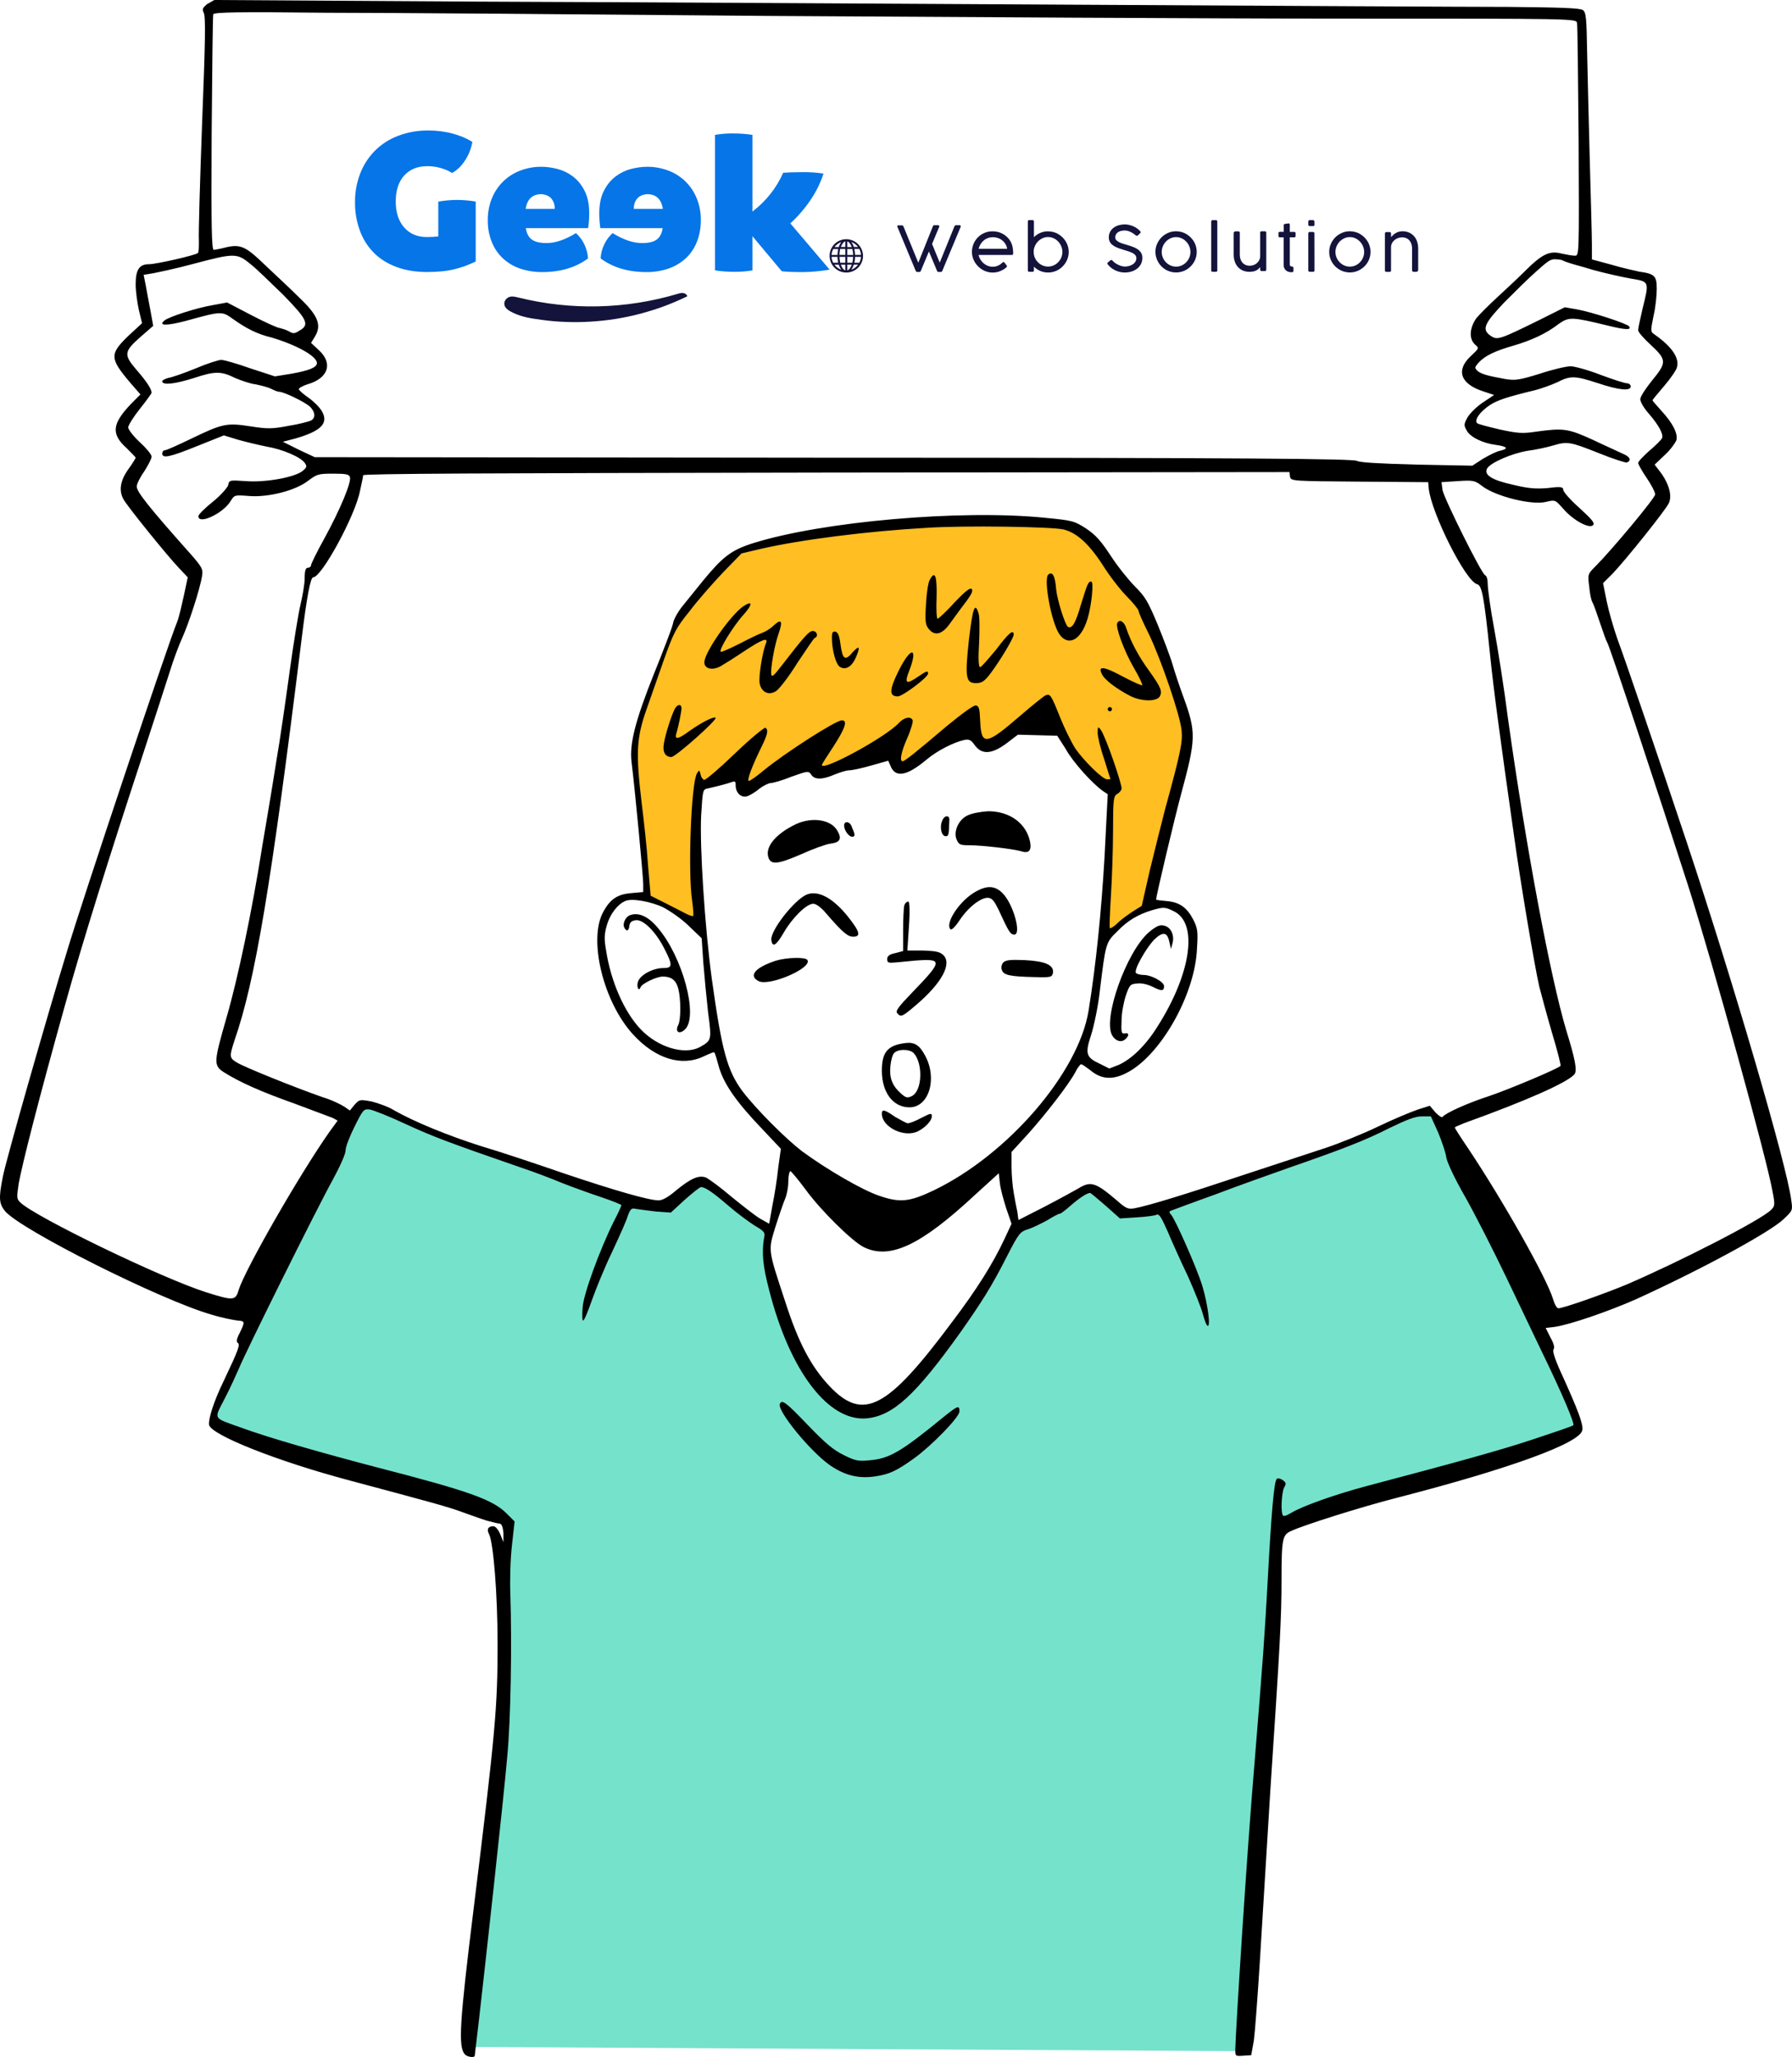
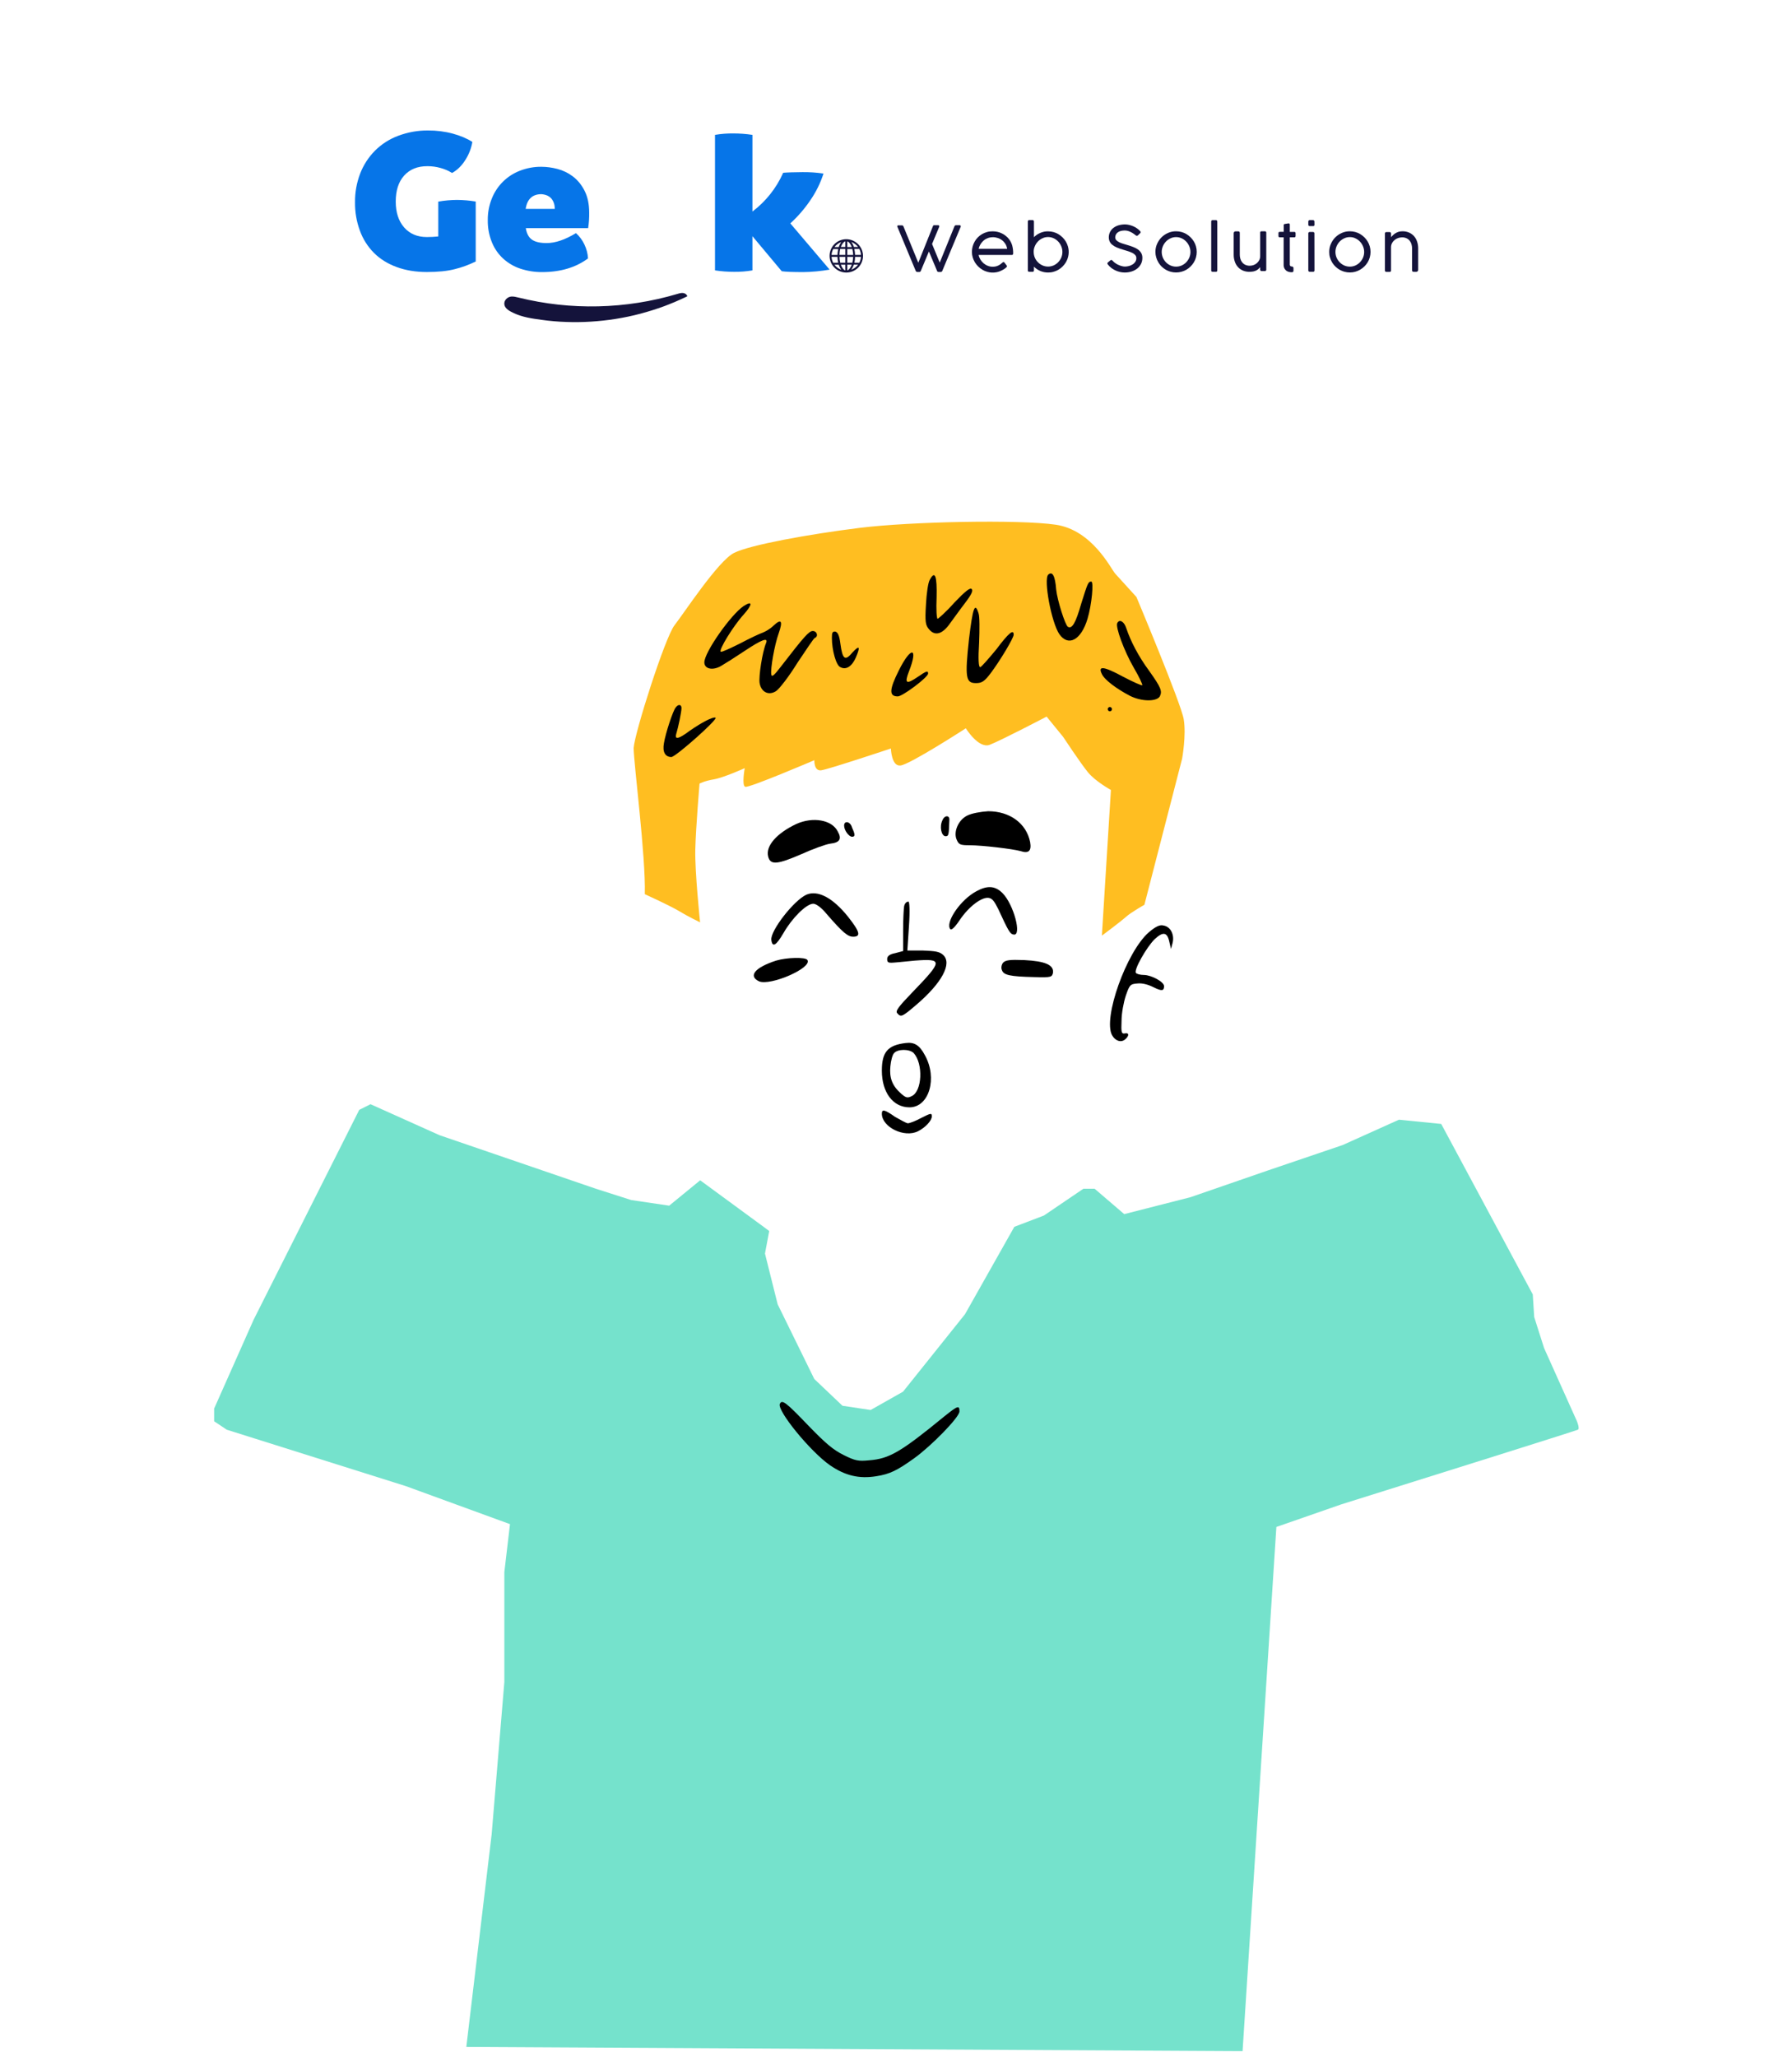
<svg xmlns="http://www.w3.org/2000/svg" width="636" height="730" viewBox="0 0 636 730" fill="none">
-   <path d="M174.5 650.8L165.5 726.3L441 727.8L453 541.8L476 533.8C503.667 525.133 559.2 507.7 560 507.3C560.8 506.9 559.667 504.133 559 502.8L548 478.3L544.5 467.3L544 459.3L511.5 398.8L507.5 393.8L496.5 397.3L476.5 406.3L450 415.3L422.5 424.8L399 430.8L388.5 421.8H384.5L370.5 431.3L360 435.3L342.5 466.3L320.5 493.8L309 500.3L299 498.8L289 489.3L276 462.8L271.5 444.8L273 436.8L271 435.3L248.5 418.8L237.5 427.8L224 425.8L211.5 421.8L156 402.8L131.5 391.8L127.5 393.8L90 468.3L76 499.8V504.3L80.5 507.3L144 527.3L181 540.8L179 557.8V596.8L174.5 650.8Z" fill="#75E2CC" />
+   <path d="M174.5 650.8L165.5 726.3L441 727.8L453 541.8L476 533.8C503.667 525.133 559.2 507.7 560 507.3C560.8 506.9 559.667 504.133 559 502.8L548 478.3L544.5 467.3L544 459.3L511.5 398.8L496.5 397.3L476.5 406.3L450 415.3L422.5 424.8L399 430.8L388.5 421.8H384.5L370.5 431.3L360 435.3L342.5 466.3L320.5 493.8L309 500.3L299 498.8L289 489.3L276 462.8L271.5 444.8L273 436.8L271 435.3L248.5 418.8L237.5 427.8L224 425.8L211.5 421.8L156 402.8L131.5 391.8L127.5 393.8L90 468.3L76 499.8V504.3L80.5 507.3L144 527.3L181 540.8L179 557.8V596.8L174.5 650.8Z" fill="#75E2CC" />
  <path fill-rule="evenodd" clip-rule="evenodd" d="M228.85 317.271C228.85 317.271 237.149 321.043 240.733 323.118C244.129 325.193 248.467 327.268 248.467 327.268C248.467 327.268 246.581 309.348 246.769 301.426C246.958 293.504 248.278 278.036 248.278 278.036C248.278 278.036 249.976 277.093 253.371 276.527C256.767 275.961 264.312 272.566 264.312 272.566C264.312 272.566 263.18 278.791 264.5 279.168C265.632 279.734 289.022 269.737 289.022 269.737C289.022 269.737 288.833 273.698 291.474 273.321C294.115 272.943 316.184 265.587 316.184 265.587C316.184 265.587 316.373 272 319.579 271.623C322.975 271.246 342.78 258.419 342.78 258.419C342.78 258.419 347.307 265.776 351.269 264.266C355.23 262.757 371.452 254.269 371.452 254.269L377.299 261.437C377.299 261.437 383.524 270.868 386.165 274.075C388.805 277.282 394.276 280.3 394.276 280.3L391.069 331.984C391.069 331.984 397.671 327.079 399.557 325.382C401.443 323.684 406.159 321.043 406.159 321.043L419.551 269.171C419.551 269.171 421.061 260.871 420.117 255.212C419.174 249.554 403.33 211.828 403.33 211.828C403.33 211.828 397.294 205.226 395.785 203.529C394.276 201.831 387.674 188.061 374.658 186.175C361.832 184.289 323.352 185.043 305.055 187.307C286.947 189.57 266.198 193.343 260.539 196.172C254.88 199.002 242.808 217.487 239.413 221.825C236.018 226.164 225.266 259.928 224.889 265.398C224.889 270.68 229.227 304.067 228.85 317.271Z" fill="#FFBE21" />
-   <path fill-rule="evenodd" clip-rule="evenodd" d="M73.423 1.509C71.914 2.829 71.725 3.207 72.291 4.527C73.045 5.659 72.857 15.09 71.725 43.761C70.971 64.51 70.405 83.184 70.593 85.448C70.593 87.523 70.593 89.598 70.216 89.786C69.462 90.541 55.503 93.748 52.862 93.748C49.467 93.748 48.147 95.634 48.147 100.915C48.147 103.368 48.713 107.329 49.279 109.969L50.41 114.685L45.506 119.212C38.904 125.625 38.904 127.134 46.072 135.623L49.844 139.961L46.449 143.356C39.847 150.336 39.281 153.919 44.94 159.012C46.638 160.71 48.147 162.219 48.147 162.408C48.147 162.596 47.015 164.483 45.506 166.557C42.677 170.519 42.111 174.103 43.808 177.121C44.94 179.384 59.464 197.304 63.425 201.453L66.632 204.849L65.312 211.073C64.557 214.469 63.614 218.807 62.86 220.693C59.653 228.427 29.096 319.722 23.814 337.453C16.835 360.089 1.933 412.338 0.99 417.62C-0.519 425.165 -0.33 427.051 1.744 429.692C7.215 436.294 57.201 461.381 75.12 466.474C78.704 467.606 82.854 468.36 84.174 468.549C87.004 468.738 87.004 468.926 85.118 472.888C83.986 474.962 83.797 476.094 84.363 476.471C85.306 477.037 84.74 478.735 79.459 489.864C75.686 497.598 73.989 503.445 74.177 505.52C74.743 509.104 98.51 518.535 124.163 525.326C153.023 533.059 158.871 534.569 164.907 536.832C168.679 538.152 172.64 539.661 173.961 539.85C175.281 540.227 176.79 540.605 177.356 540.605C178.111 540.793 178.488 541.925 178.676 544V547.207L177.545 544.377C176.79 542.68 175.847 541.548 175.093 541.548C173.206 541.548 172.641 542.68 173.584 544.377C175.093 547.395 176.602 565.503 176.602 583.423C176.602 605.681 175.847 614.357 168.113 677.17C163.021 718.291 162.643 726.025 164.907 728.854C165.85 729.986 168.491 730.174 168.491 729.42C168.491 729.043 169.245 723.384 170 716.593C172.075 698.485 178.676 638.879 179.997 623.6C181.317 610.208 181.695 582.857 181.129 565.692C180.94 560.599 181.129 553.243 181.694 548.338L182.638 539.85L179.808 537.021C174.904 532.116 166.604 529.098 133.595 520.61C114.921 515.706 95.492 510.235 85.306 506.463C75.309 502.879 75.875 503.822 79.836 496.088C81.722 492.505 83.797 487.789 84.74 485.714C86.626 480.81 112.469 428.749 118.127 418.563C120.579 414.036 122.654 409.509 122.654 408.188C122.654 406.868 124.163 403.095 125.861 399.7C128.879 393.664 129.068 393.476 131.143 393.664C132.463 393.853 138.122 396.116 143.781 398.757C153.212 403.095 158.493 405.17 185.278 414.413C189.805 415.922 196.219 418.374 199.803 419.883C203.198 421.204 209.423 423.467 213.384 424.788C217.345 426.108 220.552 427.428 220.552 427.617C220.552 427.806 219.42 430.446 217.911 433.276C213.007 443.084 207.159 458.929 206.782 463.833C206.593 466.474 206.593 468.549 206.971 468.549C207.348 468.549 208.668 465.342 209.989 461.57C211.309 457.797 214.516 449.875 217.156 444.405C219.797 438.746 222.438 432.899 222.815 431.39C223.758 428.937 224.136 428.56 225.645 428.937C226.776 429.126 229.794 429.503 232.812 429.88L238.094 430.258L242.998 425.731C245.828 423.279 248.28 421.204 248.846 421.204C250.166 421.204 252.807 422.901 258.277 427.617C261.295 430.258 265.633 433.464 267.708 434.785C271.481 437.048 271.67 437.237 271.104 439.689C270.349 444.405 270.726 449.309 272.99 457.797C280.346 486.657 294.116 504.577 307.697 503.256C316.94 502.313 324.862 495.145 340.896 472.699C348.441 461.947 351.836 456.665 357.306 445.914C361.644 437.426 362.022 437.048 365.04 436.105C366.738 435.539 369.756 434.03 371.83 432.899C373.905 431.578 375.791 430.635 376.169 430.635C376.546 430.635 378.244 429.315 379.941 427.806C382.959 425.165 385.789 423.279 386.921 423.279C387.109 423.279 389.561 425.353 392.391 427.806L397.484 432.333L403.331 431.955C406.538 431.767 409.744 431.39 410.499 431.012C411.442 430.635 412.197 431.955 414.46 437.048C415.969 440.632 419.176 447.8 421.628 452.893C423.891 457.986 426.343 464.022 426.909 466.286C427.475 468.36 428.23 470.435 428.607 470.435C429.739 470.813 428.607 462.513 426.721 456.288C424.835 450.064 417.289 433.087 415.78 431.201C414.837 430.069 414.837 429.881 415.78 429.503C416.346 429.315 423.326 426.674 431.248 423.845C439.17 420.827 450.865 416.677 457.278 414.413C476.33 407.811 484.629 404.605 493.117 400.266C498.965 397.437 502.172 396.116 504.624 396.116H507.83L510.471 401.964C511.792 405.17 513.112 409.132 513.301 410.641C513.489 412.15 516.13 417.997 520.28 425.165C523.864 431.578 530.277 444.216 534.615 453.27C538.954 462.324 544.424 473.831 546.876 478.923C554.232 494.014 558.948 505.143 558.382 505.709C558.005 506.086 551.78 508.161 544.424 510.613C532.54 514.574 516.696 518.912 484.629 527.401C474.066 530.23 462.183 534.38 458.221 536.832C456.901 537.587 455.769 538.152 455.392 537.775C454.449 537.021 454.826 529.476 455.769 527.778C456.524 526.457 456.524 526.08 455.203 525.137C454.26 524.571 453.506 524.383 453.129 524.76C452.185 525.703 451.242 536.266 449.922 560.788C448.79 580.971 448.413 586.629 445.206 626.052C442.566 656.987 438.604 719.423 438.416 727.156C438.416 729.609 438.416 729.609 441.245 729.42L444.074 729.231L445.017 723.95C445.395 721.12 446.338 708.671 447.093 696.599C447.847 684.338 449.545 656.61 450.865 635.107C454.26 583.989 454.826 574.369 454.826 560.41C454.826 545.886 455.203 544.566 458.221 543.245C462.56 541.17 483.498 534.568 496.136 531.362C536.313 520.987 561.023 511.933 561.589 507.406C561.966 505.331 559.891 500.05 554.798 488.732C551.969 482.696 550.837 479.301 551.403 478.735C551.78 478.358 551.592 476.849 550.271 474.585L548.574 471.19L551.78 470.813C557.062 470.058 570.832 465.342 580.64 461.004C603.841 450.441 627.797 437.426 632.89 432.71C636.285 429.503 636.285 429.503 635.719 425.731C634.21 413.659 615.159 348.394 598.56 298.596C589.317 270.868 576.868 234.275 574.038 226.729C572.718 222.957 571.02 217.11 570.266 213.526L568.945 206.924L572.341 203.528C576.868 198.813 591.392 180.704 592.335 178.441C593.467 175.8 592.335 171.839 589.694 168.066L587.242 164.86L590.826 161.465C592.901 159.578 594.599 157.126 594.976 156.183C595.542 153.731 593.656 150.147 589.694 145.809C587.997 143.922 586.488 142.225 586.488 142.036C586.488 141.847 588.374 139.584 590.638 136.943C592.901 134.302 594.976 131.284 595.165 130.341C596.108 126.946 593.278 122.985 587.431 118.835C585.733 117.703 585.733 117.703 586.865 112.044C587.62 108.838 587.997 104.688 587.997 102.424C587.997 97.897 587.242 97.143 581.772 96.388C580.074 96.011 575.736 95.068 571.963 93.936L564.984 92.05V86.768C564.984 83.939 564.607 70.358 564.23 56.965C563.853 43.573 563.475 26.219 563.287 18.485C563.098 6.413 562.909 4.338 561.778 3.584C560.834 2.829 553.667 2.641 535.558 2.452C521.789 2.452 454.449 2.075 385.977 1.698C317.506 1.32 219.608 0.754 168.679 0.566L76.064 0L73.423 1.509ZM273.744 5.659C338.443 6.036 429.173 6.602 475.387 6.602C558.76 6.602 559.325 6.602 559.703 8.111C559.891 8.865 560.08 27.917 560.269 50.175C560.457 90.73 560.457 90.73 558.948 90.73C558.005 90.73 555.93 90.352 554.232 89.975C549.894 88.843 547.253 90.164 541.029 96.388C538.199 99.218 533.672 103.367 531.031 105.82C528.391 108.272 525.373 111.29 524.052 112.799C521.6 116.194 521.223 120.155 523.486 122.23C524.995 123.551 524.995 123.551 521.977 126.38C516.696 131.284 518.205 136.189 526.316 138.829L530.277 140.15L526.316 142.791C524.052 144.3 521.789 146.563 520.846 148.072C519.525 150.524 519.525 150.901 520.468 152.599C521.6 155.051 526.316 157.315 531.031 157.881C534.993 158.447 535.558 159.201 532.352 159.956C531.22 160.144 528.579 161.465 526.316 162.785L522.543 165.237L502.926 164.86C488.968 164.483 482.743 164.105 481.611 163.539C480.291 162.785 444.074 162.408 295.814 162.408L111.714 162.219L106.055 159.578L100.396 156.749L104.735 155.617C113.978 152.976 116.807 150.147 114.166 145.809C113.412 144.488 111.337 142.413 109.451 141.093C107.564 139.772 106.055 138.452 106.055 138.075C106.055 137.698 107.376 136.943 109.073 136.377C116.43 134.302 118.316 129.021 113.223 124.305L110.394 121.664L111.903 119.212C114.166 115.251 112.846 111.856 106.055 105.442C103.037 102.424 97.756 97.52 94.549 94.502C87.381 87.523 85.495 86.58 80.402 87.712C78.327 88.277 76.252 88.655 75.875 88.655C75.12 88.655 74.932 80.732 75.12 47.345C75.309 24.71 75.498 5.659 75.686 5.093C75.875 4.338 84.552 4.15 115.864 4.527C138.122 4.527 209.045 5.093 273.744 5.659ZM88.702 93.559C90.776 95.068 95.869 100.161 100.396 104.499C109.073 113.365 110.016 115.251 106.244 117.326C104.546 118.458 103.98 118.458 102.471 117.514C101.339 116.949 100.019 116.571 99.265 116.383C98.51 116.383 93.983 114.308 89.267 111.856L80.591 107.329L75.498 108.272C69.839 109.215 59.842 112.422 58.333 113.742C56.069 115.628 59.087 115.628 65.689 113.931C78.704 110.347 78.704 110.347 82.665 113.176C87.192 116.383 90.965 118.458 96.435 119.778C105.301 122.419 112.469 126.38 112.469 128.832C112.469 130.341 109.828 131.473 103.414 132.605L97.567 133.548L88.89 130.718C84.174 129.021 79.459 127.7 78.516 127.7C77.573 127.7 73.423 129.021 69.462 130.718C65.312 132.416 60.973 133.925 59.653 134.114C58.333 134.491 57.389 135.057 57.578 135.434C57.955 136.754 62.294 136.189 68.896 134.114C76.252 131.661 78.516 131.661 83.42 134.114C85.683 135.057 88.89 136.189 90.776 136.377C92.474 136.754 94.926 137.32 96.058 137.886C97.19 138.452 98.51 139.018 99.076 139.018C100.774 139.018 108.13 142.602 110.016 144.3C111.903 146.186 112.091 148.261 110.394 149.204C109.639 149.581 106.055 150.524 102.471 151.09C96.624 152.222 94.926 152.222 88.89 151.279C80.402 149.958 78.893 150.336 67.953 155.617C63.237 157.881 59.087 159.767 58.521 159.767C57.955 159.767 57.578 160.333 57.578 160.899C57.578 162.785 60.219 162.219 70.028 158.258L79.459 154.485L84.363 155.994C87.004 156.749 91.72 157.881 94.549 158.447C100.208 159.39 106.998 162.219 108.319 164.483C109.073 165.614 108.696 165.992 107.375 167.123C104.546 169.387 94.172 171.273 87.192 170.707C81.345 170.33 81.345 170.33 80.968 172.216C80.59 173.159 78.327 175.8 75.498 178.064C72.668 180.327 70.405 182.591 70.405 183.157C70.405 186.363 79.459 182.025 81.911 177.687C83.231 175.612 83.231 175.612 88.324 175.989C95.115 176.555 104.923 174.103 109.451 170.519C112.469 168.255 113.034 168.066 118.127 168.066C122.654 168.066 123.786 168.255 124.163 169.198C124.918 170.896 120.58 181.082 115.109 191.079C112.469 195.795 110.394 200.133 110.394 200.51C110.394 201.076 109.828 201.453 109.262 201.453C108.507 201.453 108.13 202.397 108.13 205.226C108.13 207.301 107.376 211.451 106.621 214.657C105.867 217.864 104.169 228.238 102.849 237.858C101.528 247.478 99.453 262.191 97.944 270.868C96.624 279.356 94.36 292.749 93.04 300.483C89.456 323.306 84.363 347.451 80.402 361.032C75.875 376.876 75.686 378.008 79.459 380.46C85.118 384.044 92.851 387.439 104.546 391.589C111.148 394.041 117.184 396.305 118.127 396.682L119.825 397.625L116.807 401.775C105.866 417.431 87.004 450.441 84.74 457.609C83.609 461.57 82.854 461.57 73.234 458.552C57.201 453.459 12.496 431.767 7.215 426.674C5.894 425.354 5.894 424.976 6.649 419.883C7.969 412.715 13.817 389.703 23.059 356.693C29.095 334.813 39.281 302.369 50.976 266.907C54.749 255.401 58.898 242.574 60.219 238.424C61.539 234.086 63.614 228.616 64.746 226.164C66.821 221.636 70.971 209.187 71.725 204.283C72.102 202.019 71.725 201.265 67.953 196.926C52.485 179.573 48.524 174.48 48.524 172.594C48.524 171.839 49.656 169.387 51.165 167.312C52.485 165.237 53.806 162.785 53.806 162.03C53.806 161.276 51.919 159.012 49.656 156.938C47.392 154.863 45.506 152.41 45.506 151.656C45.506 150.901 47.392 147.883 49.656 145.054C51.919 142.225 53.806 139.584 53.806 139.395C53.806 138.075 52.108 135.434 48.335 131.096C43.808 125.814 43.997 124.682 50.033 119.401L54.371 115.628L53.428 110.347C52.862 107.517 52.108 103.368 51.73 101.293L50.976 97.52L54.371 96.954C56.258 96.577 62.671 95.257 68.896 93.559C83.043 89.786 84.174 89.786 88.702 93.559ZM565.55 95.822C569.7 96.954 575.547 98.275 578.754 98.84C585.545 99.972 585.356 99.784 582.904 109.781C582.149 113.176 581.395 116.383 581.395 117.137C581.395 117.892 583.47 120.155 585.922 122.419C591.581 127.7 591.581 128.643 586.299 135.057C584.036 137.886 582.149 140.716 582.149 141.659C582.149 142.602 583.47 144.865 585.167 146.752C588.751 150.901 590.449 154.108 589.883 155.428C589.694 155.994 587.619 158.069 585.356 159.956C583.281 161.842 581.395 163.728 581.395 164.294C581.395 164.671 582.715 167.123 584.413 169.575C586.11 172.028 587.431 174.668 587.431 175.423C587.431 176.743 571.775 195.417 566.305 200.888C563.475 203.717 563.475 203.717 564.041 208.244C564.23 210.696 564.796 213.148 565.173 213.714C565.55 214.28 566.682 217.487 567.814 220.882C568.945 224.277 570.077 227.484 570.454 228.05C571.209 228.993 589.128 283.129 599.314 314.818C607.991 342.169 627.043 411.018 629.117 422.901C630.061 427.617 629.872 427.994 628.552 429.315C624.968 432.899 596.674 447.423 577.434 455.722C569.323 459.118 554.798 464.211 553.101 464.211C552.535 464.211 551.78 462.89 551.214 461.004C548.951 453.459 533.295 425.731 520.657 406.868C518.205 403.284 516.319 400.266 516.319 400.077C516.319 399.889 517.639 399.323 519.525 398.568C542.538 390.269 556.307 384.044 558.76 381.215C559.891 379.894 558.948 375.556 555.93 365.747C550.271 346.885 541.595 300.671 535.181 254.835C533.861 244.46 531.597 230.125 530.277 222.957C528.957 215.978 528.013 208.81 528.013 207.301C528.013 205.603 527.636 204.283 527.07 204.094C525.75 203.528 512.546 176.932 511.98 173.914L511.603 171.085L517.45 170.707C522.92 170.33 523.486 170.519 525.938 172.405C530.466 175.989 543.481 179.384 548.762 178.064C551.969 177.309 551.969 177.309 554.798 180.516C558.382 184.666 564.041 187.684 565.362 186.363C566.116 185.609 565.173 184.477 560.457 180.139C557.251 177.309 554.798 174.48 554.798 173.725C554.798 172.782 553.855 172.594 549.517 173.159C545.178 173.537 542.538 173.348 537.068 172.028C529.334 170.33 526.504 168.444 527.825 166.18C529.145 164.105 536.502 160.899 542.16 159.956C545.178 159.578 549.328 158.635 551.214 158.069C556.307 156.56 557.251 156.749 567.248 160.71C572.341 162.785 577.056 164.294 577.434 164.105C579.131 163.351 578.565 162.03 575.736 160.899C574.227 160.144 569.511 158.069 565.173 155.994C556.496 152.033 554.799 151.845 545.179 153.165C540.274 153.92 538.576 153.731 532.352 152.41C528.391 151.467 524.618 150.524 524.241 150.147C523.109 149.015 525.373 145.997 528.768 143.734C531.409 142.036 534.615 140.904 544.801 138.452C547.065 137.886 550.649 136.566 552.724 135.623C557.439 133.17 559.137 133.359 567.248 136C574.604 138.452 578.754 138.829 578.754 137.132C578.754 136.566 578.188 136 577.434 136C576.679 136 572.529 134.68 568.002 132.982C563.664 131.284 558.76 129.964 557.439 129.964C555.93 129.964 551.026 131.096 546.499 132.605C539.142 134.868 537.822 135.057 534.238 134.491C528.013 133.359 525.939 132.793 524.43 131.662C523.298 130.53 523.298 130.341 524.807 128.644C527.07 126.191 530.654 124.494 537.256 122.607C543.669 120.721 548.951 118.269 553.289 114.874C556.873 112.422 557.816 112.422 570.266 115.44C577.056 117.137 579.131 117.137 578.188 115.817C577.622 114.874 564.984 110.724 559.703 109.781L555.364 109.026L546.31 113.553C532.163 120.533 531.409 120.721 529.145 119.212C525.75 116.949 526.693 114.874 533.861 107.329C537.445 103.745 542.538 98.652 545.367 96.2C550.46 91.673 550.46 91.673 554.232 92.239C556.307 93.37 561.4 94.502 565.55 95.822ZM457.844 169.198C458.221 170.707 458.787 170.707 482.554 170.896L506.887 171.085L507.076 173.348C508.019 182.025 520.091 206.169 524.241 207.301C525.938 207.678 526.693 211.451 528.768 231.634C530.088 244.838 532.54 262.757 537.445 297.276C539.52 312.366 544.613 342.735 546.31 350.091C547.065 352.921 548.951 360.089 550.837 366.502C552.724 372.727 554.044 378.008 553.855 378.197C552.724 379.329 535.181 386.685 528.391 388.949C520.846 391.401 512.923 394.985 511.98 396.305C511.791 396.682 510.66 395.928 509.528 394.796L507.453 392.344L503.303 393.664C501.04 394.419 494.626 397.059 489.156 399.7C483.686 402.341 475.198 405.736 470.671 407.245C466.144 408.754 452.94 413.093 441.434 416.865C421.062 423.656 407.669 427.806 402.576 428.749C400.313 429.126 399.559 428.749 396.352 425.919C388.807 419.506 387.109 418.94 382.582 421.77C381.262 422.524 375.792 425.542 370.699 428.183L361.456 432.899L361.079 430.069C360.701 428.372 360.136 425.353 359.758 423.09C359.381 421.015 359.004 416.865 359.004 414.036V408.754L365.04 402.152C371.265 395.173 379.187 384.987 381.639 380.46C382.393 378.951 383.337 377.631 383.714 377.631C384.091 377.631 385.412 378.574 386.921 379.706C390.693 382.912 394.654 383.29 399.558 380.838C411.631 374.99 424.269 352.921 424.835 336.322C425.212 330.474 425.023 329.342 423.514 326.324C421.251 321.986 418.61 320.1 414.083 319.723C412.008 319.534 410.31 319.345 410.31 319.157C410.31 318.025 416.912 290.108 419.176 281.808C424.457 262.191 424.646 259.928 419.93 247.101C418.61 243.517 416.912 238.424 416.158 235.784C415.403 233.143 412.951 226.729 410.876 221.637C407.481 213.526 406.538 211.828 402.954 208.244C400.69 205.98 396.729 201.076 394.277 197.304C390.693 191.833 388.807 189.759 385.411 187.495C381.262 184.854 380.696 184.666 370.887 183.722C340.896 180.704 291.664 185.043 267.143 192.777C259.409 195.229 256.391 197.681 249.412 206.169C246.959 209.187 243.753 213.148 242.244 215.035C240.735 216.921 239.037 219.75 238.848 221.259C238.471 222.957 235.453 230.879 232.058 239.179C225.456 255.778 223.381 263.889 224.136 270.302C225.456 281.054 228.285 311.234 228.285 313.686V316.516L224.136 316.893C219.231 317.27 216.591 318.968 214.138 323.495C208.668 333.304 214.138 355.562 224.701 367.068C232.624 375.745 242.055 378.574 249.789 374.802C251.864 373.858 253.561 373.104 253.561 373.481C253.75 373.67 254.504 376.122 255.259 378.951C257.145 384.987 261.484 391.212 270.915 401.021L277.14 407.623L276.196 414.413C275.819 418.186 274.876 424.222 274.122 427.806L272.99 434.219L269.972 432.521C268.274 431.578 263.747 427.994 259.786 424.788C255.825 421.392 251.675 418.374 250.543 417.808C247.902 416.865 245.073 418.186 239.792 422.524C237.151 424.788 235.076 425.919 233.755 425.919C230.36 425.919 218.477 422.524 199.991 416.299C190.183 412.904 177.168 408.566 170.754 406.679C158.871 402.907 146.987 398.003 140.008 394.041C137.933 392.721 134.16 391.401 131.897 390.835C127.747 390.08 127.559 390.08 125.861 391.967L124.163 394.041L122.277 392.721C121.145 391.967 117.75 390.269 114.543 389.326C103.792 385.553 86.627 378.574 84.174 377.065C81.345 375.367 81.345 374.99 83.231 369.143C90.588 348.017 96.247 314.064 106.998 227.107C108.885 211.639 110.205 204.849 111.148 204.849C114.166 204.849 126.05 182.968 127.747 174.291C128.313 171.65 128.879 169.198 128.879 168.632C129.068 168.066 169.811 167.878 293.362 167.689L457.656 167.501L457.844 169.198ZM377.489 187.872C382.016 189.004 386.355 192.777 391.259 200.322C393.711 204.283 397.672 209.376 399.936 211.639C402.388 214.091 404.086 216.355 404.086 216.732C404.086 217.298 405.783 221.071 407.858 225.22C412.008 233.897 418.798 253.514 419.364 259.173C419.742 263.134 419.176 266.53 413.517 287.09C412.197 292.183 409.744 301.992 408.047 308.971L405.217 321.42L402.199 323.306C400.502 324.438 398.049 326.136 396.729 327.456C395.409 328.777 394.088 329.531 393.9 329.342C393.711 329.154 393.9 323.872 394.277 317.836C394.654 311.8 395.031 301.426 395.031 294.635C395.031 283.883 395.22 282.563 396.352 281.808C397.106 281.431 397.861 280.677 398.05 279.922C398.427 278.79 392.391 261.248 390.693 258.985C389.75 257.664 389.561 257.853 389.561 259.928C389.561 261.248 390.504 265.398 391.825 269.171C392.957 272.943 394.088 276.338 394.088 276.338C394.088 276.527 393.522 276.527 392.957 276.527C391.259 276.527 384.657 269.925 381.639 265.587C380.319 263.512 377.867 258.607 376.358 254.835C372.962 246.347 372.773 246.158 371.076 246.724C370.321 247.101 366.549 250.119 362.399 253.703C349.95 264.455 348.252 264.832 347.875 255.778C347.686 251.628 347.498 250.496 346.366 250.308C345.611 250.119 341.273 253.326 335.991 257.664C324.862 267.096 321.09 270.114 320.335 270.114C319.203 270.114 319.769 266.907 322.033 261.814C323.353 258.796 324.108 255.967 323.919 255.589C323.353 254.08 320.901 254.458 319.015 256.533C314.299 261.625 291.664 273.886 291.664 271.434C291.664 271.245 293.55 268.227 295.814 264.832C299.964 258.419 300.907 255.589 298.832 255.589C296.568 255.589 278.46 267.284 271.104 273.32C268.651 275.395 266.199 277.093 265.822 277.093C264.879 277.093 266.954 271.811 270.161 265.209C272.424 260.682 272.801 258.985 271.67 258.23C271.292 258.041 266.388 262.003 260.918 267.284C255.448 272.566 250.543 276.716 249.978 276.716C249.6 276.716 248.846 275.961 248.657 274.829C248.28 273.132 248.091 273.132 247.337 274.452C245.262 278.225 244.13 309.537 245.639 319.534C246.016 322.363 246.205 324.815 246.016 325.004C245.828 325.193 244.696 324.815 243.564 324.249C242.432 323.684 239.226 321.986 236.208 320.477L230.926 317.836L229.983 306.896C229.606 300.86 228.474 290.863 227.719 284.827C225.645 267.284 225.833 262.003 229.417 251.817C231.115 247.101 233.944 238.802 235.831 233.52C239.037 224.655 239.792 222.957 244.696 216.921C247.525 213.148 252.996 206.924 256.579 203.151L263.181 196.36L269.595 194.852C284.119 191.456 308.452 188.438 328.635 187.306C342.593 186.363 373.717 186.929 377.489 187.872ZM378.244 265.775C380.696 270.302 387.675 278.036 391.448 280.677L393.145 281.808L392.013 304.066C390.882 323.495 388.995 342.169 386.355 358.58C382.771 380.649 357.683 409.697 331.464 422.335C322.787 426.485 319.392 426.862 311.847 424.222C305.811 422.147 293.173 414.79 284.496 408.377C278.649 403.85 268.463 393.664 263.559 387.251C258.088 379.894 256.202 372.915 252.618 347.262C250.166 329.154 248.28 300.294 248.846 289.353C249.411 280.111 249.412 280.111 251.298 279.734C254.693 278.979 258.277 278.036 259.786 277.47C260.918 277.093 261.106 277.281 261.106 278.79C261.106 281.243 262.993 283.129 265.068 282.563C265.822 282.374 267.897 281.243 269.406 279.922C270.915 278.79 272.801 277.847 273.556 277.847C274.31 277.847 277.706 276.904 280.912 275.584C286.76 273.509 286.948 273.509 287.891 274.829C289.023 276.716 291.853 276.716 296.191 274.829C298.077 274.075 300.341 273.32 301.473 273.32C302.416 273.32 306 272.566 309.206 271.623L315.242 269.925L315.997 271.623C317.695 276.15 321.844 275.395 328.823 269.548C332.596 266.341 338.632 263.323 342.216 262.569C343.914 262.191 344.668 262.569 345.988 264.455C348.441 267.85 352.024 267.661 357.306 263.7L361.267 260.682L368.246 260.871L375.226 261.059L378.244 265.775ZM235.453 321.986C237.905 323.306 242.055 326.136 244.507 328.588L249.034 332.926L249.6 341.415C249.977 346.13 250.732 354.052 251.298 359.145C252.618 369.143 252.618 369.143 248.28 371.595C242.81 374.424 233.567 371.595 227.531 365.37C221.683 359.334 216.779 348.394 215.082 337.076C214.327 332.926 214.516 331.229 215.459 328.022C216.59 324.249 219.231 320.854 221.872 319.723C224.136 318.591 231.115 319.911 235.453 321.986ZM416.535 323.306C425.4 327.456 422.76 345.564 410.688 364.427C406.538 371.029 401.634 375.745 397.106 377.82L393.711 379.14L390.316 377.442C385.411 375.179 385.034 373.858 387.298 367.068C388.241 364.05 389.75 357.071 390.316 351.789C392.391 334.813 392.391 334.435 396.54 330.474C400.124 326.702 403.897 324.438 408.99 322.929C412.951 321.797 413.517 321.797 416.535 323.306ZM285.817 421.958C291.287 429.503 302.416 440.444 306.566 442.519C315.808 447.046 326.749 441.953 346.177 423.845L354.477 416.299L354.854 419.695C355.043 421.77 356.174 425.731 357.117 428.749L359.004 434.219L356.552 439.501C352.402 448.366 346.743 457.42 337.878 469.115C314.865 500.05 306.377 504.388 294.493 491.939C287.891 484.96 283.364 476.471 278.649 461.758C272.424 442.896 272.613 443.839 275.253 435.162C276.574 431.012 278.083 426.674 278.649 425.354C279.215 424.033 279.78 421.392 279.78 419.317C279.78 417.243 280.158 415.545 280.535 415.545C280.724 415.545 283.176 418.374 285.817 421.958Z" fill="black" />
  <path fill-rule="evenodd" clip-rule="evenodd" d="M372.018 203.905C370.321 205.603 373.15 220.881 375.979 225.031C379.186 229.558 383.713 227.106 385.977 219.561C387.486 214.468 388.24 206.357 387.297 206.357C386.165 206.357 385.977 207.112 383.713 214.279C381.827 220.881 380.506 223.333 378.997 222.39C378.054 221.824 375.225 212.959 374.848 209.186C374.471 204.282 373.527 202.585 372.018 203.905Z" fill="black" />
  <path fill-rule="evenodd" clip-rule="evenodd" d="M329.957 205.791C329.391 206.734 328.825 210.696 328.636 214.468C328.259 220.693 328.448 221.824 329.768 223.334C331.843 225.786 334.484 225.031 337.125 221.259C338.256 219.75 340.52 216.543 342.406 214.091C344.858 210.884 345.424 209.564 344.858 208.998C344.292 208.432 342.595 209.752 338.634 213.902C335.804 217.109 332.975 219.561 332.786 219.561C332.409 219.561 332.22 216.166 332.409 212.016C332.598 204.282 331.843 202.207 329.957 205.791Z" fill="black" />
  <path fill-rule="evenodd" clip-rule="evenodd" d="M263.937 215.035C259.41 218.053 249.979 231.445 249.979 235.029C249.979 237.293 252.808 238.047 255.826 236.349C257.146 235.595 260.73 233.331 264.126 231.068C270.35 226.918 272.802 225.975 271.859 228.239C270.539 231.445 269.218 240.122 269.596 242.386C270.161 245.592 272.802 246.913 275.443 245.215C276.575 244.46 279.97 240.122 282.988 235.218C286.195 230.502 288.836 226.352 289.213 226.352C290.533 225.786 289.967 223.9 288.458 223.9C287.138 223.9 285.44 225.786 277.141 236.538C274.688 239.745 273.934 240.311 273.745 239.367C273.368 237.481 274.877 228.804 276.386 224.655C277.895 220.316 277.329 219.373 274.5 222.014C273.368 223.146 271.671 224.089 270.727 224.466C269.596 224.843 266.012 226.541 262.805 228.239C259.41 229.936 256.203 231.445 255.826 231.257C254.883 230.879 260.164 222.202 263.937 218.053C267.143 214.469 267.143 212.96 263.937 215.035Z" fill="black" />
  <path fill-rule="evenodd" clip-rule="evenodd" d="M343.915 226.73C342.406 240.499 342.783 242.386 346.367 242.386C348.442 242.386 349.385 241.82 351.649 238.802C355.044 234.275 359.76 226.352 359.76 225.221C359.76 223.146 358.062 224.466 353.535 230.502C350.705 233.897 348.253 236.727 347.876 236.727C347.31 236.727 347.122 233.897 347.499 228.05C347.688 223.334 347.688 218.619 347.31 217.675C345.99 213.337 345.235 215.789 343.915 226.73Z" fill="black" />
  <path fill-rule="evenodd" clip-rule="evenodd" d="M396.541 221.071C395.786 222.391 398.993 231.068 402.388 236.916C404.274 240.122 405.595 242.952 405.406 243.14C405.217 243.329 402.199 242.008 398.615 240.122C391.636 236.35 389.561 236.161 391.07 239.179C392.013 241.254 396.352 244.461 401.068 246.913C405.217 248.988 410.499 248.988 411.631 247.101C412.574 245.215 412.008 243.895 407.858 238.047C404.086 232.954 401.256 227.484 399.747 222.957C398.993 220.505 397.295 219.562 396.541 221.071Z" fill="black" />
  <path fill-rule="evenodd" clip-rule="evenodd" d="M295.248 226.352C295.248 230.69 296.757 236.161 298.266 236.726C300.341 237.858 302.416 236.349 303.736 233.331C305.434 229.37 305.056 228.804 302.604 231.445C299.964 234.652 299.021 234.086 298.266 228.427C297.889 225.409 297.323 224.277 296.38 224.088C295.437 224.088 295.248 224.466 295.248 226.352Z" fill="black" />
  <path fill-rule="evenodd" clip-rule="evenodd" d="M319.017 237.859C315.621 244.649 315.433 247.101 318.639 247.101C320.337 247.101 329.391 240.311 329.391 238.991C329.391 237.859 328.825 238.047 325.807 240.122C321.657 242.952 320.903 242.574 322.601 238.236C325.996 229.559 323.355 229.182 319.017 237.859Z" fill="black" />
  <path fill-rule="evenodd" clip-rule="evenodd" d="M239.793 251.062C238.85 252.193 236.209 260.116 235.643 263.7C235.077 266.718 236.02 268.604 238.284 268.604C239.793 268.604 255.072 255.023 253.94 254.646C252.997 254.268 249.035 256.343 244.697 259.361C240.924 262.191 239.415 262.568 239.981 260.493C240.736 258.041 241.868 252.571 241.868 251.25C241.868 249.93 240.736 249.741 239.793 251.062Z" fill="black" />
  <path d="M393.901 252.383C394.318 252.383 394.656 252.045 394.656 251.628C394.656 251.211 394.318 250.874 393.901 250.874C393.484 250.874 393.146 251.211 393.146 251.628C393.146 252.045 393.484 252.383 393.901 252.383Z" fill="black" />
  <path fill-rule="evenodd" clip-rule="evenodd" d="M343.347 289.354C340.14 290.863 338.254 295.201 339.574 298.031C340.329 299.728 340.895 299.917 344.101 299.917C348.628 299.917 359.569 301.237 362.21 301.992C365.039 302.935 366.171 301.992 365.605 298.785C364.284 292.183 358.437 287.845 350.703 287.845C347.874 288.033 344.856 288.599 343.347 289.354Z" fill="black" />
  <path fill-rule="evenodd" clip-rule="evenodd" d="M334.48 291.051C333.349 293.314 334.103 296.71 335.612 296.71C336.744 296.71 336.744 296.144 336.933 291.051C337.121 289.165 335.235 289.165 334.48 291.051Z" fill="black" />
  <path fill-rule="evenodd" clip-rule="evenodd" d="M282.611 292.372C275.82 295.578 271.67 300.105 272.613 303.878C273.368 307.085 276.009 306.707 284.308 303.124C288.458 301.237 293.174 299.54 294.683 299.351C298.078 298.974 298.833 297.653 297.324 295.012C295.249 290.863 288.458 289.731 282.611 292.372Z" fill="black" />
  <path fill-rule="evenodd" clip-rule="evenodd" d="M299.586 292.937C299.586 294.635 301.284 296.898 302.415 296.898C303.547 296.898 303.547 296.144 302.415 293.692C301.849 291.428 299.586 291.051 299.586 292.937Z" fill="black" />
  <path fill-rule="evenodd" clip-rule="evenodd" d="M345.422 316.893C340.14 320.288 335.424 327.645 337.311 329.72C337.688 330.097 338.82 329.154 340.706 326.324C343.913 321.609 348.44 318.213 350.892 318.591C352.212 318.779 352.967 319.911 354.287 322.552C357.871 330.286 358.437 331.417 359.757 331.606C362.775 332.172 359.757 320.854 355.796 316.893C352.967 314.064 349.949 314.064 345.422 316.893Z" fill="black" />
  <path fill-rule="evenodd" clip-rule="evenodd" d="M286.196 317.459C281.669 319.534 273.37 330.286 273.747 333.492C274.124 336.322 275.444 335.567 278.085 331.04C281.103 325.759 286.196 320.666 288.648 320.666C289.592 320.666 291.478 321.986 293.175 324.061C299.211 331.04 300.909 332.361 302.795 332.361C305.625 332.361 305.248 330.663 300.909 325.193C295.439 318.402 290.157 315.761 286.196 317.459Z" fill="black" />
  <path fill-rule="evenodd" clip-rule="evenodd" d="M320.903 321.42C320.715 322.363 320.526 326.324 320.526 330.286V337.453L317.697 338.208C315.622 338.585 314.867 339.34 314.867 340.283C314.867 341.415 315.245 341.603 316.376 341.603C317.131 341.603 320.903 341.226 324.676 340.849C334.673 340.094 334.673 340.849 323.921 351.978C318.828 357.259 317.697 358.768 318.451 359.523C319.772 361.032 320.149 360.843 325.242 356.505C334.296 348.771 338.068 341.792 334.673 338.774C333.353 337.642 332.032 337.453 327.505 337.265H322.035L322.601 328.588C322.978 323.118 322.79 319.911 322.412 319.911C321.658 319.911 321.092 320.666 320.903 321.42Z" fill="black" />
  <path fill-rule="evenodd" clip-rule="evenodd" d="M275.441 340.848C267.896 343.301 265.444 346.319 269.405 348.205C273.366 349.902 288.268 343.489 286.57 340.66C286.004 339.528 279.214 339.717 275.441 340.848Z" fill="black" />
  <path fill-rule="evenodd" clip-rule="evenodd" d="M355.984 341.603C355.418 342.357 355.229 343.489 355.606 344.243C356.172 345.941 358.247 346.507 367.113 346.696C373.149 346.884 373.337 346.696 373.715 345.187C374.092 342.357 370.885 341.037 363.529 340.659C358.247 340.471 356.927 340.659 355.984 341.603Z" fill="black" />
  <path fill-rule="evenodd" clip-rule="evenodd" d="M321.469 370.086C315.055 370.841 312.98 373.293 312.98 379.895C312.98 387.628 316.942 392.91 322.789 392.91C329.768 392.91 332.786 382.535 328.259 374.424C326.373 370.841 324.487 369.709 321.469 370.086ZM324.298 373.67C327.693 377.442 327.316 387.251 323.544 388.949C322.035 389.703 321.469 389.515 319.771 388.006C316.565 385.176 315.621 382.347 315.999 378.386C316.187 376.311 316.753 374.236 317.319 373.67C318.639 372.161 322.789 372.161 324.298 373.67Z" fill="black" />
  <path fill-rule="evenodd" clip-rule="evenodd" d="M312.98 395.173C312.98 399.889 320.903 403.85 325.807 401.398C328.448 400.077 330.711 397.625 330.711 396.116C330.711 394.796 330.334 394.985 326.939 396.682C324.864 397.814 322.789 398.568 322.223 398.568C321.657 398.568 319.771 397.437 317.696 396.305C313.924 393.664 312.98 393.476 312.98 395.173Z" fill="black" />
-   <path fill-rule="evenodd" clip-rule="evenodd" d="M223.381 324.816C222.061 325.382 220.929 327.645 221.495 328.966C222.25 330.663 223.193 330.475 223.381 328.4C223.57 327.268 224.136 326.702 225.645 326.513C228.286 326.136 232.813 330.663 235.831 336.699C238.849 342.547 238.66 343.49 235.454 343.49C231.681 343.49 227.154 345.942 226.4 348.394C225.834 350.28 226.777 351.978 227.343 350.28C227.909 348.96 233.001 346.508 235.265 346.508C238.283 346.508 239.981 347.828 240.735 350.846C241.678 354.43 241.678 361.787 240.735 363.673C239.415 366.125 241.112 367.257 243.187 365.182C247.903 360.466 242.244 339.529 233.567 329.343C230.172 325.193 226.588 323.495 223.381 324.816Z" fill="black" />
  <path fill-rule="evenodd" clip-rule="evenodd" d="M407.669 330.851C399.747 337.83 391.447 361.22 394.654 367.256C395.785 369.331 397.86 370.086 399.369 368.765C400.878 367.445 400.69 366.313 399.181 366.69C398.049 366.879 397.86 366.313 398.049 362.163C398.049 359.523 398.803 355.561 399.558 353.298C400.878 349.525 401.067 349.148 403.708 348.959C405.406 348.771 407.48 349.337 409.367 350.28C412.385 351.789 413.139 351.6 413.139 349.903C413.139 348.394 408.612 345.941 405.971 345.941C404.651 345.941 403.331 345.564 403.142 345.187C402.387 344.055 406.914 336.133 409.744 333.303C412.762 330.474 414.271 330.663 415.026 334.247L415.591 336.699L416.157 334.624C416.912 331.606 415.403 328.776 412.95 328.399C411.63 328.022 410.121 328.776 407.669 330.851Z" fill="black" />
  <path fill-rule="evenodd" clip-rule="evenodd" d="M276.765 498.163C275.822 500.616 287.516 514.951 294.496 519.855C299.966 523.628 304.87 524.76 310.906 523.817C315.81 523.062 318.451 521.742 324.487 517.403C330.523 513.065 340.521 502.879 340.521 500.804C340.521 498.54 339.955 498.729 335.239 502.502C319.583 515.328 315.622 517.592 308.454 518.158C304.682 518.535 303.55 518.346 299.4 516.271C295.627 514.385 292.987 512.122 286.951 505.897C278.84 497.409 277.519 496.466 276.765 498.163Z" fill="black" />
  <path d="M243.897 105.098C243.874 105.145 243.828 105.191 243.781 105.214C243.06 105.562 242.339 105.887 241.617 106.211C240.896 106.536 240.152 106.861 239.407 107.186C238.662 107.51 237.918 107.812 237.173 108.09C236.708 108.276 236.219 108.461 235.731 108.647C232.962 109.667 230.123 110.549 227.262 111.314C224.4 112.079 221.491 112.682 218.583 113.146C215.675 113.61 212.72 113.935 209.765 114.12C206.81 114.306 203.855 114.352 200.9 114.236C197.969 114.144 195.014 113.889 192.105 113.471C188.848 113.03 185.404 112.543 182.38 111.105C181.1 110.502 179.262 109.644 179.006 108.09C178.773 106.606 180.053 105.33 181.496 105.214C182.356 105.168 183.194 105.376 184.032 105.585C202.599 110.178 222.073 109.737 240.431 104.286C241.152 104.078 241.943 103.822 242.688 104.008C242.827 104.054 242.967 104.101 243.106 104.17C243.432 104.333 243.688 104.588 243.851 104.889C243.921 104.959 243.921 105.029 243.897 105.098Z" fill="#14133B" />
  <path d="M300.363 84.876C297.082 84.876 294.43 87.52 294.43 90.791C294.43 94.061 297.082 96.705 300.363 96.705C303.643 96.705 306.296 94.061 306.296 90.791C306.273 87.544 303.62 84.9 300.363 84.876ZM298.594 85.874C298.199 86.407 297.896 87.01 297.687 87.66H296.175C296.78 86.848 297.641 86.222 298.594 85.874ZM295.733 88.356H297.501C297.338 89.051 297.245 89.747 297.222 90.466H295.128C295.174 89.724 295.384 89.005 295.733 88.356ZM295.128 91.139H297.222C297.245 91.835 297.338 92.53 297.478 93.226H295.709C295.36 92.577 295.174 91.858 295.128 91.139ZM296.151 93.922H297.687C297.873 94.571 298.199 95.174 298.594 95.731C297.617 95.36 296.78 94.734 296.151 93.922ZM300.014 95.963C299.246 95.708 298.711 94.687 298.432 93.922H300.014V95.963ZM300.014 93.226H298.222C298.059 92.554 297.966 91.835 297.943 91.139H300.014V93.226ZM300.014 90.443H297.92C297.943 89.724 298.036 89.028 298.199 88.332H300.014V90.443ZM300.014 87.636H298.432C298.711 86.871 299.246 85.874 300.014 85.619V87.636ZM304.551 87.636H303.038C302.852 86.987 302.55 86.407 302.131 85.851C303.085 86.222 303.923 86.825 304.551 87.636ZM300.712 85.642C301.48 85.897 302.015 86.894 302.294 87.66H300.712V85.642ZM300.712 88.356H302.503C302.666 89.051 302.783 89.747 302.783 90.466H300.712V88.356ZM300.712 91.139H302.783C302.759 91.835 302.666 92.554 302.503 93.226H300.712V91.139ZM300.712 95.94V93.899H302.294C302.015 94.687 301.503 95.685 300.712 95.94ZM302.108 95.708C302.503 95.174 302.829 94.548 303.015 93.899H304.551C303.923 94.734 303.085 95.36 302.108 95.708ZM304.993 93.226H303.225C303.387 92.53 303.481 91.835 303.481 91.139H305.575C305.528 91.858 305.319 92.577 304.993 93.226ZM305.575 90.443H303.481C303.457 89.724 303.364 89.028 303.201 88.332H304.97C305.319 88.982 305.528 89.701 305.575 90.443Z" fill="#14133B" />
  <path d="M331.147 80.166C331.194 80.027 331.31 79.934 331.45 79.911H332.892C333.032 79.888 333.171 79.934 333.264 80.027C333.334 80.097 333.357 80.189 333.357 80.282V80.421L330.798 86.568L333.52 93.178L338.732 80.329C338.802 80.073 339.058 79.911 339.314 79.911H340.477C340.617 79.888 340.756 79.934 340.873 80.027C340.942 80.097 340.989 80.189 340.989 80.282V80.398L334.474 96.008C334.474 96.008 334.474 96.031 334.451 96.1C334.428 96.147 334.404 96.216 334.358 96.263C334.311 96.332 334.242 96.379 334.172 96.425C334.102 96.472 334.009 96.495 333.893 96.495H333.125C332.962 96.518 332.822 96.448 332.706 96.356C332.636 96.286 332.566 96.193 332.566 96.1L329.681 89.235L326.843 96.031C326.796 96.147 326.75 96.263 326.657 96.356C326.564 96.448 326.447 96.495 326.331 96.495H325.54C325.4 96.495 325.261 96.448 325.167 96.356C325.098 96.286 325.028 96.193 324.981 96.077L318.49 80.468C318.467 80.445 318.467 80.421 318.467 80.398C318.443 80.375 318.443 80.329 318.443 80.305C318.443 80.073 318.583 79.958 318.885 79.958H320.142C320.258 79.958 320.375 80.004 320.444 80.073C320.561 80.166 320.63 80.282 320.677 80.421L325.912 93.224L331.147 80.166Z" fill="#14133B" />
  <path d="M355.739 93.209C355.809 93.139 355.879 93.093 355.949 93.046C356.018 93 356.088 92.977 356.181 92.977C356.321 93 356.437 93.07 356.507 93.186L356.879 93.672C356.972 93.788 357.042 93.904 357.112 93.974C357.182 94.044 357.228 94.113 357.252 94.16C357.298 94.206 357.321 94.252 357.345 94.299C357.368 94.345 357.391 94.415 357.391 94.461C357.391 94.554 357.345 94.647 357.298 94.716C357.205 94.832 357.089 94.948 356.972 95.041C356.647 95.296 356.321 95.528 355.972 95.714C355.623 95.922 355.251 96.085 354.878 96.247C354.483 96.409 354.087 96.502 353.668 96.595C352.575 96.804 351.481 96.757 350.411 96.456C349.806 96.293 349.201 96.038 348.666 95.714C347.573 95.064 346.665 94.16 345.99 93.07C345.665 92.513 345.409 91.933 345.223 91.33C345.036 90.704 344.943 90.054 344.943 89.405C344.943 88.106 345.269 86.854 345.921 85.717C346.223 85.184 346.595 84.673 347.037 84.233C347.479 83.792 347.968 83.398 348.526 83.073C349.085 82.748 349.69 82.493 350.295 82.331C350.946 82.145 351.621 82.076 352.319 82.076C352.877 82.076 353.436 82.145 353.994 82.261C354.553 82.377 355.064 82.563 355.576 82.818C356.088 83.05 356.554 83.351 356.996 83.722C357.438 84.07 357.833 84.488 358.182 84.952C358.671 85.601 359.02 86.343 359.252 87.132C359.485 88.06 359.601 88.987 359.578 89.938C359.578 90.286 359.415 90.472 359.09 90.472H347.317C347.433 91.052 347.666 91.608 347.968 92.119C348.271 92.606 348.666 93.07 349.108 93.441C349.55 93.812 350.039 94.113 350.597 94.322C351.132 94.531 351.714 94.647 352.296 94.647C352.668 94.647 353.04 94.6 353.413 94.531C353.715 94.461 354.017 94.345 354.32 94.206C354.576 94.09 354.832 93.928 355.064 93.765C355.297 93.557 355.53 93.394 355.739 93.209ZM349.62 84.952C349.062 85.346 348.573 85.833 348.177 86.39C347.782 86.97 347.479 87.596 347.34 88.292H357.438C357.368 87.689 357.158 87.132 356.856 86.599C356.554 86.111 356.181 85.671 355.716 85.3C355.251 84.928 354.739 84.65 354.18 84.465C353.622 84.279 353.017 84.163 352.412 84.163C351.923 84.163 351.435 84.233 350.969 84.349C350.504 84.511 350.039 84.697 349.62 84.952Z" fill="#14133B" />
  <path d="M366.955 84.173C367.583 83.523 368.351 82.99 369.188 82.642C370.049 82.271 371.003 82.062 371.957 82.085C372.609 82.085 373.26 82.178 373.888 82.341C374.493 82.503 375.098 82.758 375.633 83.083C376.169 83.408 376.68 83.802 377.122 84.243C377.565 84.683 377.96 85.194 378.286 85.727C378.612 86.284 378.867 86.863 379.03 87.466C379.565 89.368 379.286 91.386 378.286 93.079C377.96 93.613 377.565 94.123 377.122 94.564C376.215 95.468 375.122 96.118 373.888 96.442C373.26 96.628 372.609 96.698 371.957 96.698C371.003 96.698 370.073 96.512 369.188 96.141C368.351 95.77 367.583 95.26 366.955 94.61V95.955C366.978 96.187 366.815 96.419 366.583 96.442C366.536 96.442 366.489 96.442 366.466 96.442H365.326C364.977 96.442 364.791 96.28 364.791 95.955V78.583C364.791 78.444 364.838 78.328 364.931 78.235C365.024 78.143 365.14 78.096 365.28 78.096H366.443C366.583 78.096 366.722 78.143 366.815 78.235C366.908 78.328 366.955 78.444 366.955 78.583V84.173ZM366.862 89.391C366.862 90.087 367.001 90.76 367.257 91.386C367.513 92.012 367.885 92.569 368.351 93.033C368.816 93.52 369.375 93.891 369.98 94.169C370.608 94.448 371.282 94.587 371.98 94.587C372.655 94.587 373.33 94.448 373.958 94.169C374.563 93.891 375.098 93.52 375.564 93.033C376.029 92.546 376.401 91.989 376.657 91.386C377.192 90.111 377.192 88.672 376.657 87.397C376.401 86.771 376.029 86.191 375.564 85.704C375.098 85.217 374.563 84.822 373.958 84.544C373.353 84.266 372.678 84.103 371.98 84.103C371.282 84.103 370.608 84.243 369.98 84.544C369.375 84.822 368.816 85.217 368.351 85.704C367.885 86.191 367.513 86.771 367.257 87.397C366.978 88.046 366.839 88.719 366.862 89.391Z" fill="#14133B" />
  <path d="M403.112 83.52C403.018 83.451 402.832 83.311 402.6 83.126C402.32 82.917 402.018 82.708 401.715 82.546C401.343 82.337 400.948 82.152 400.552 82.013C400.11 81.85 399.621 81.781 399.156 81.781C398.644 81.781 398.132 81.85 397.644 81.989C397.272 82.105 396.899 82.291 396.597 82.546C396.341 82.755 396.131 83.033 395.992 83.335C395.876 83.613 395.806 83.914 395.806 84.216C395.806 84.61 395.945 84.981 396.225 85.26C396.55 85.561 396.923 85.816 397.318 86.002C397.83 86.234 398.342 86.419 398.854 86.558C399.435 86.721 400.017 86.906 400.622 87.092C401.227 87.278 401.809 87.486 402.39 87.718C402.949 87.927 403.461 88.228 403.949 88.576C404.391 88.901 404.763 89.319 405.043 89.806C405.322 90.339 405.461 90.942 405.438 91.545C405.438 92.287 405.275 93.006 404.95 93.656C404.624 94.282 404.182 94.839 403.623 95.279C403.042 95.743 402.367 96.091 401.646 96.323C400.855 96.578 400.04 96.694 399.203 96.694C397.458 96.694 395.736 96.091 394.363 95.024C393.898 94.676 393.502 94.259 393.153 93.795C393.06 93.702 393.014 93.563 393.014 93.447C393.037 93.308 393.107 93.192 393.2 93.122L394.084 92.38C394.177 92.287 394.317 92.241 394.456 92.241C394.596 92.264 394.712 92.334 394.782 92.427L394.922 92.566C395.224 92.913 395.596 93.215 395.992 93.47C396.364 93.725 396.76 93.934 397.178 94.096C397.551 94.259 397.923 94.375 398.319 94.468C398.621 94.537 398.947 94.584 399.249 94.584C399.715 94.584 400.18 94.514 400.645 94.398C401.111 94.282 401.553 94.096 401.948 93.841C402.344 93.609 402.669 93.285 402.925 92.913C403.181 92.519 403.321 92.055 403.298 91.591C403.321 91.197 403.181 90.826 402.925 90.525C402.646 90.2 402.297 89.945 401.925 89.759C401.436 89.527 400.948 89.319 400.436 89.156C399.877 88.994 399.249 88.808 398.621 88.6C397.83 88.368 397.062 88.112 396.318 87.788C395.759 87.556 395.224 87.231 394.735 86.837C394.34 86.535 394.037 86.118 393.828 85.677C393.619 85.213 393.526 84.726 393.526 84.239C393.502 82.963 394.084 81.734 395.084 80.922C395.62 80.505 396.225 80.18 396.899 79.971C397.667 79.74 398.458 79.624 399.272 79.624C399.761 79.624 400.25 79.693 400.738 79.809C401.25 79.925 401.739 80.087 402.227 80.296C402.693 80.505 403.158 80.76 403.577 81.061C403.972 81.34 404.345 81.665 404.67 82.036C404.763 82.129 404.833 82.244 404.833 82.384C404.833 82.523 404.763 82.639 404.67 82.731L403.879 83.497C403.786 83.59 403.647 83.659 403.507 83.659C403.321 83.682 403.205 83.613 403.112 83.52Z" fill="#14133B" />
  <path d="M410.068 89.392C410.068 88.418 410.254 87.444 410.65 86.562C411.022 85.704 411.557 84.892 412.232 84.219C412.907 83.547 413.698 83.013 414.559 82.642C415.443 82.248 416.42 82.062 417.397 82.062C418.049 82.062 418.7 82.155 419.329 82.318C419.934 82.48 420.539 82.735 421.074 83.06C421.609 83.385 422.121 83.779 422.563 84.219C423.005 84.66 423.4 85.171 423.726 85.704C424.052 86.261 424.308 86.84 424.471 87.444C424.82 88.719 424.82 90.041 424.471 91.317C424.308 91.92 424.052 92.523 423.726 93.056C423.4 93.59 423.005 94.1 422.563 94.541C421.655 95.445 420.562 96.095 419.329 96.419C418.072 96.767 416.723 96.767 415.466 96.419C413.628 95.909 412.046 94.703 411.092 93.056C410.766 92.5 410.51 91.92 410.348 91.317C410.161 90.714 410.068 90.064 410.068 89.392ZM412.302 89.392C412.302 90.088 412.442 90.76 412.698 91.386C413.209 92.639 414.187 93.636 415.42 94.193C416.048 94.471 416.723 94.61 417.421 94.61C418.095 94.61 418.77 94.471 419.398 94.193C420.003 93.915 420.539 93.543 421.004 93.056C421.469 92.569 421.841 92.013 422.097 91.41C422.633 90.134 422.633 88.696 422.097 87.42C421.841 86.794 421.469 86.214 421.004 85.727C420.539 85.24 420.003 84.846 419.398 84.567C418.793 84.289 418.119 84.127 417.421 84.127C416.723 84.127 416.048 84.266 415.42 84.567C414.815 84.846 414.256 85.24 413.791 85.727C413.326 86.214 412.953 86.794 412.698 87.42C412.442 88.046 412.302 88.719 412.302 89.392Z" fill="#14133B" />
  <path d="M432.033 95.947C432.056 96.179 431.893 96.411 431.661 96.434C431.614 96.434 431.568 96.434 431.544 96.434H430.404C430.055 96.434 429.869 96.272 429.869 95.947V78.598C429.869 78.459 429.916 78.343 430.009 78.25C430.102 78.157 430.218 78.111 430.358 78.111H431.521C431.8 78.088 432.01 78.297 432.033 78.575V78.598V95.947Z" fill="#14133B" />
  <path d="M447.25 94.796C447.041 95.051 446.808 95.283 446.575 95.492C446.343 95.7 446.063 95.863 445.784 96.002C445.458 96.141 445.133 96.257 444.784 96.327C444.365 96.396 443.923 96.443 443.481 96.443C442.643 96.466 441.829 96.303 441.061 95.979C440.386 95.677 439.781 95.237 439.293 94.68C438.804 94.123 438.455 93.474 438.222 92.755C437.966 91.989 437.85 91.201 437.85 90.389V82.828C437.827 82.619 437.897 82.41 438.036 82.271C438.176 82.155 438.339 82.086 438.525 82.086H439.362C439.642 82.086 439.828 82.132 439.898 82.248C439.991 82.41 440.037 82.619 440.014 82.805V90.389C440.014 90.853 440.084 91.317 440.2 91.757C440.316 92.221 440.526 92.639 440.805 93.01C441.107 93.404 441.48 93.729 441.922 93.938C442.457 94.193 443.039 94.309 443.62 94.286C444.062 94.286 444.481 94.193 444.9 94.054C445.319 93.915 445.714 93.683 446.063 93.381C446.412 93.079 446.715 92.708 446.924 92.291C447.157 91.827 447.273 91.294 447.25 90.783V82.55C447.227 82.318 447.39 82.086 447.622 82.062C447.669 82.062 447.692 82.062 447.739 82.062H448.879C449.228 82.062 449.414 82.225 449.414 82.55V95.7C449.414 95.84 449.367 95.956 449.274 96.048C449.181 96.141 449.065 96.188 448.925 96.188H447.762C447.483 96.211 447.273 96.002 447.25 95.724V95.7V94.796Z" fill="#14133B" />
  <path d="M458.463 96.597C458.114 96.597 457.765 96.551 457.44 96.481C457.114 96.412 456.788 96.249 456.509 96.04C456.23 95.808 455.997 95.53 455.834 95.205C455.648 94.788 455.555 94.324 455.578 93.86V84.212H454.299C454.159 84.212 454.019 84.188 453.88 84.119C453.787 84.072 453.74 83.933 453.74 83.748V82.704C453.74 82.519 453.787 82.403 453.88 82.333C454.019 82.287 454.159 82.263 454.299 82.263H455.602V79.898C455.602 79.805 455.625 79.712 455.671 79.619C455.741 79.55 455.834 79.503 455.951 79.48C456.044 79.457 456.137 79.434 456.23 79.434C456.369 79.41 456.509 79.387 456.649 79.364L457.23 79.271C457.323 79.248 457.44 79.271 457.533 79.294C457.603 79.318 457.649 79.364 457.696 79.434C457.719 79.503 457.742 79.573 457.765 79.642C457.765 79.712 457.765 79.805 457.765 79.898V82.287H459.324C459.464 82.263 459.604 82.31 459.697 82.403C459.79 82.519 459.836 82.658 459.813 82.797V83.678C459.836 83.817 459.79 83.98 459.697 84.096C459.604 84.188 459.464 84.235 459.324 84.212H457.765V93.837C457.742 94.046 457.812 94.231 457.952 94.394C458.091 94.51 458.277 94.556 458.487 94.556C458.65 94.556 458.789 94.602 458.906 94.718C459.022 94.834 459.092 94.997 459.068 95.159V96.064C459.068 96.226 459.022 96.365 458.906 96.481C458.766 96.551 458.626 96.597 458.463 96.597Z" fill="#14133B" />
  <path d="M466.517 79.733C466.54 79.965 466.378 80.197 466.145 80.22C466.098 80.22 466.052 80.22 466.029 80.22H464.865C464.516 80.22 464.33 80.058 464.33 79.733V78.596C464.33 78.457 464.377 78.341 464.47 78.249C464.563 78.156 464.679 78.109 464.819 78.109H465.982C466.122 78.109 466.261 78.156 466.354 78.249C466.447 78.341 466.494 78.457 466.494 78.596L466.517 79.733ZM466.517 95.945C466.54 96.177 466.378 96.409 466.145 96.432C466.098 96.432 466.075 96.432 466.029 96.432H464.865C464.516 96.432 464.33 96.27 464.33 95.945V82.794C464.33 82.655 464.377 82.539 464.47 82.447C464.563 82.354 464.679 82.307 464.819 82.307H465.982C466.122 82.307 466.261 82.354 466.354 82.447C466.447 82.539 466.494 82.655 466.494 82.794L466.517 95.945Z" fill="#14133B" />
  <path d="M471.75 89.392C471.75 88.418 471.936 87.444 472.332 86.562C472.704 85.704 473.239 84.892 473.914 84.219C474.589 83.547 475.38 83.013 476.241 82.642C477.125 82.248 478.102 82.062 479.079 82.062C479.731 82.062 480.382 82.155 481.01 82.318C481.615 82.48 482.22 82.735 482.755 83.06C483.29 83.385 483.802 83.779 484.244 84.219C484.686 84.66 485.082 85.171 485.408 85.704C485.733 86.261 485.989 86.84 486.152 87.444C486.501 88.719 486.501 90.041 486.152 91.317C485.989 91.92 485.733 92.523 485.408 93.056C484.756 94.147 483.849 95.028 482.755 95.677C482.197 96.002 481.615 96.257 481.01 96.419C479.754 96.767 478.428 96.767 477.148 96.419C475.31 95.909 473.728 94.703 472.75 93.056C472.425 92.5 472.169 91.92 472.006 91.317C471.82 90.714 471.75 90.064 471.75 89.392ZM473.96 89.392C473.96 90.088 474.1 90.76 474.356 91.386C474.868 92.616 475.845 93.636 477.078 94.193C477.706 94.471 478.381 94.61 479.079 94.61C479.754 94.61 480.429 94.471 481.057 94.193C481.662 93.915 482.197 93.543 482.662 93.056C483.128 92.569 483.5 92.013 483.756 91.41C484.291 90.134 484.291 88.696 483.756 87.42C483.5 86.794 483.128 86.214 482.662 85.727C482.197 85.24 481.662 84.846 481.057 84.567C480.452 84.266 479.777 84.127 479.079 84.127C478.381 84.127 477.706 84.266 477.078 84.567C476.473 84.846 475.915 85.24 475.449 85.727C474.984 86.214 474.612 86.794 474.356 87.42C474.1 88.046 473.96 88.719 473.96 89.392Z" fill="#14133B" />
  <path d="M493.714 84.175C493.924 83.897 494.157 83.642 494.412 83.41C494.692 83.155 494.971 82.923 495.297 82.737C495.646 82.529 495.995 82.366 496.367 82.25C496.809 82.134 497.251 82.065 497.693 82.065C498.531 82.041 499.345 82.204 500.113 82.529C500.788 82.83 501.393 83.271 501.881 83.827C502.37 84.384 502.719 85.034 502.951 85.752C503.207 86.518 503.324 87.306 503.324 88.118V95.703C503.347 95.911 503.277 96.12 503.138 96.259C502.998 96.375 502.835 96.445 502.649 96.445H501.811C501.532 96.445 501.346 96.398 501.276 96.282C501.183 96.12 501.137 95.911 501.16 95.726V88.118C501.16 87.654 501.09 87.191 500.974 86.75C500.857 86.286 500.648 85.868 500.369 85.497C500.066 85.103 499.694 84.778 499.252 84.57C498.717 84.314 498.135 84.198 497.553 84.222C497.111 84.222 496.669 84.314 496.227 84.454C495.785 84.616 495.366 84.825 494.994 85.126C494.622 85.428 494.296 85.799 494.063 86.24C493.808 86.703 493.691 87.214 493.691 87.747V95.981C493.714 96.213 493.552 96.445 493.319 96.468C493.272 96.468 493.226 96.468 493.203 96.468H492.062C491.713 96.468 491.527 96.306 491.527 95.981V82.83C491.527 82.691 491.574 82.575 491.667 82.482C491.76 82.389 491.876 82.343 492.016 82.343H493.179C493.319 82.343 493.459 82.389 493.552 82.482C493.645 82.575 493.691 82.691 493.691 82.83L493.714 84.175Z" fill="#14133B" />
  <path d="M162.206 70.934C164.44 70.957 166.65 71.143 168.837 71.514V92.782C166.464 93.942 163.974 94.87 161.415 95.496C158.739 96.192 155.412 96.517 151.48 96.517C147.548 96.517 143.988 95.937 140.777 94.754C137.613 93.594 134.914 91.924 132.727 89.744C130.493 87.494 128.795 84.804 127.724 81.835C126.538 78.611 125.956 75.201 126.003 71.769C125.956 68.29 126.584 64.857 127.817 61.61C128.981 58.572 130.772 55.812 133.052 53.492C135.402 51.15 138.218 49.34 141.335 48.181C144.732 46.905 148.339 46.256 151.945 46.302C154.9 46.279 157.855 46.65 160.717 47.415C163.416 48.158 165.743 49.132 167.65 50.361C167.255 52.634 166.417 54.791 165.184 56.716C163.881 58.803 162.299 60.358 160.438 61.378C159.181 60.59 157.808 59.986 156.389 59.615C154.877 59.175 153.318 58.966 151.736 58.966C148.199 58.943 145.43 60.079 143.43 62.306C141.429 64.532 140.451 67.617 140.451 71.537C140.451 75.364 141.452 78.425 143.43 80.698C145.43 82.971 148.106 84.108 151.503 84.108C152.853 84.108 154.225 84.038 155.552 83.899V71.537C157.762 71.143 159.972 70.957 162.206 70.934Z" fill="#0675E8" />
  <path d="M192.081 59.178C194.035 59.178 195.966 59.456 197.828 59.943C199.805 60.453 201.667 61.358 203.295 62.587C204.971 63.84 206.367 65.533 207.46 67.666C208.554 69.8 209.112 72.421 209.112 75.506C209.135 77.338 209.019 79.147 208.74 80.957H186.613C186.916 82.858 187.637 84.227 188.8 85.039C189.964 85.85 191.685 86.245 194.012 86.245C197.106 86.245 200.573 85.062 204.412 82.719C205.692 83.856 206.692 85.224 207.414 86.755C208.158 88.309 208.6 89.979 208.693 91.695C204.319 94.942 198.875 96.543 192.383 96.543C189.777 96.566 187.171 96.148 184.705 95.337C182.425 94.594 180.354 93.365 178.586 91.765C176.818 90.141 175.445 88.147 174.561 85.92C173.56 83.438 173.072 80.771 173.118 78.08C173.095 75.506 173.56 72.931 174.514 70.543C176.306 65.95 179.935 62.332 184.542 60.569C186.962 59.641 189.521 59.154 192.081 59.178ZM186.567 74.114H196.897C196.897 72.7 196.525 71.517 195.757 70.543C194.989 69.591 193.803 69.035 192.174 68.896C188.963 68.896 187.102 70.635 186.567 74.114Z" fill="#0675E8" />
-   <path d="M229.726 59.178C227.771 59.178 225.84 59.456 223.979 59.943C222.001 60.453 220.14 61.358 218.511 62.587C216.836 63.84 215.44 65.533 214.346 67.666C213.253 69.8 212.694 72.421 212.694 75.506C212.671 77.338 212.787 79.147 213.067 80.957H235.193C234.891 82.858 234.17 84.227 233.03 85.039C231.89 85.85 230.145 86.268 227.818 86.245C224.723 86.245 221.257 85.062 217.417 82.719C216.161 83.856 215.137 85.224 214.439 86.755C213.695 88.309 213.253 89.979 213.16 91.695C217.534 94.942 222.978 96.543 229.47 96.543C232.076 96.566 234.682 96.148 237.148 95.337C239.405 94.571 241.499 93.365 243.267 91.765C245.035 90.141 246.408 88.147 247.292 85.92C248.246 83.6 248.735 80.98 248.735 78.08C248.758 75.506 248.293 72.931 247.339 70.543C245.547 65.95 241.918 62.332 237.311 60.569C234.844 59.641 232.308 59.154 229.726 59.178ZM235.263 74.114H224.933C224.933 72.7 225.305 71.517 226.073 70.543C226.841 69.591 228.027 69.035 229.656 68.896C232.843 68.896 234.705 70.635 235.263 74.114Z" fill="#0675E8" />
  <path d="M280.493 79.261L294.43 95.659C292.895 95.938 291.359 96.147 289.824 96.286C287.985 96.448 286.403 96.541 285.124 96.541C281.378 96.541 278.818 96.448 277.446 96.239L267.045 83.808V95.938C264.905 96.309 262.718 96.471 260.554 96.448C258.274 96.448 256.017 96.286 253.76 95.938V47.857C255.9 47.486 258.087 47.324 260.251 47.347C262.531 47.347 264.788 47.509 267.045 47.857V75.063C271.792 71.468 275.561 66.737 277.957 61.309C279.54 61.17 281.82 61.101 284.821 61.078C287.311 61.054 289.8 61.217 292.267 61.588C291.173 64.974 289.591 68.175 287.567 71.097C285.542 74.089 283.169 76.826 280.493 79.261Z" fill="#0675E8" />
</svg>